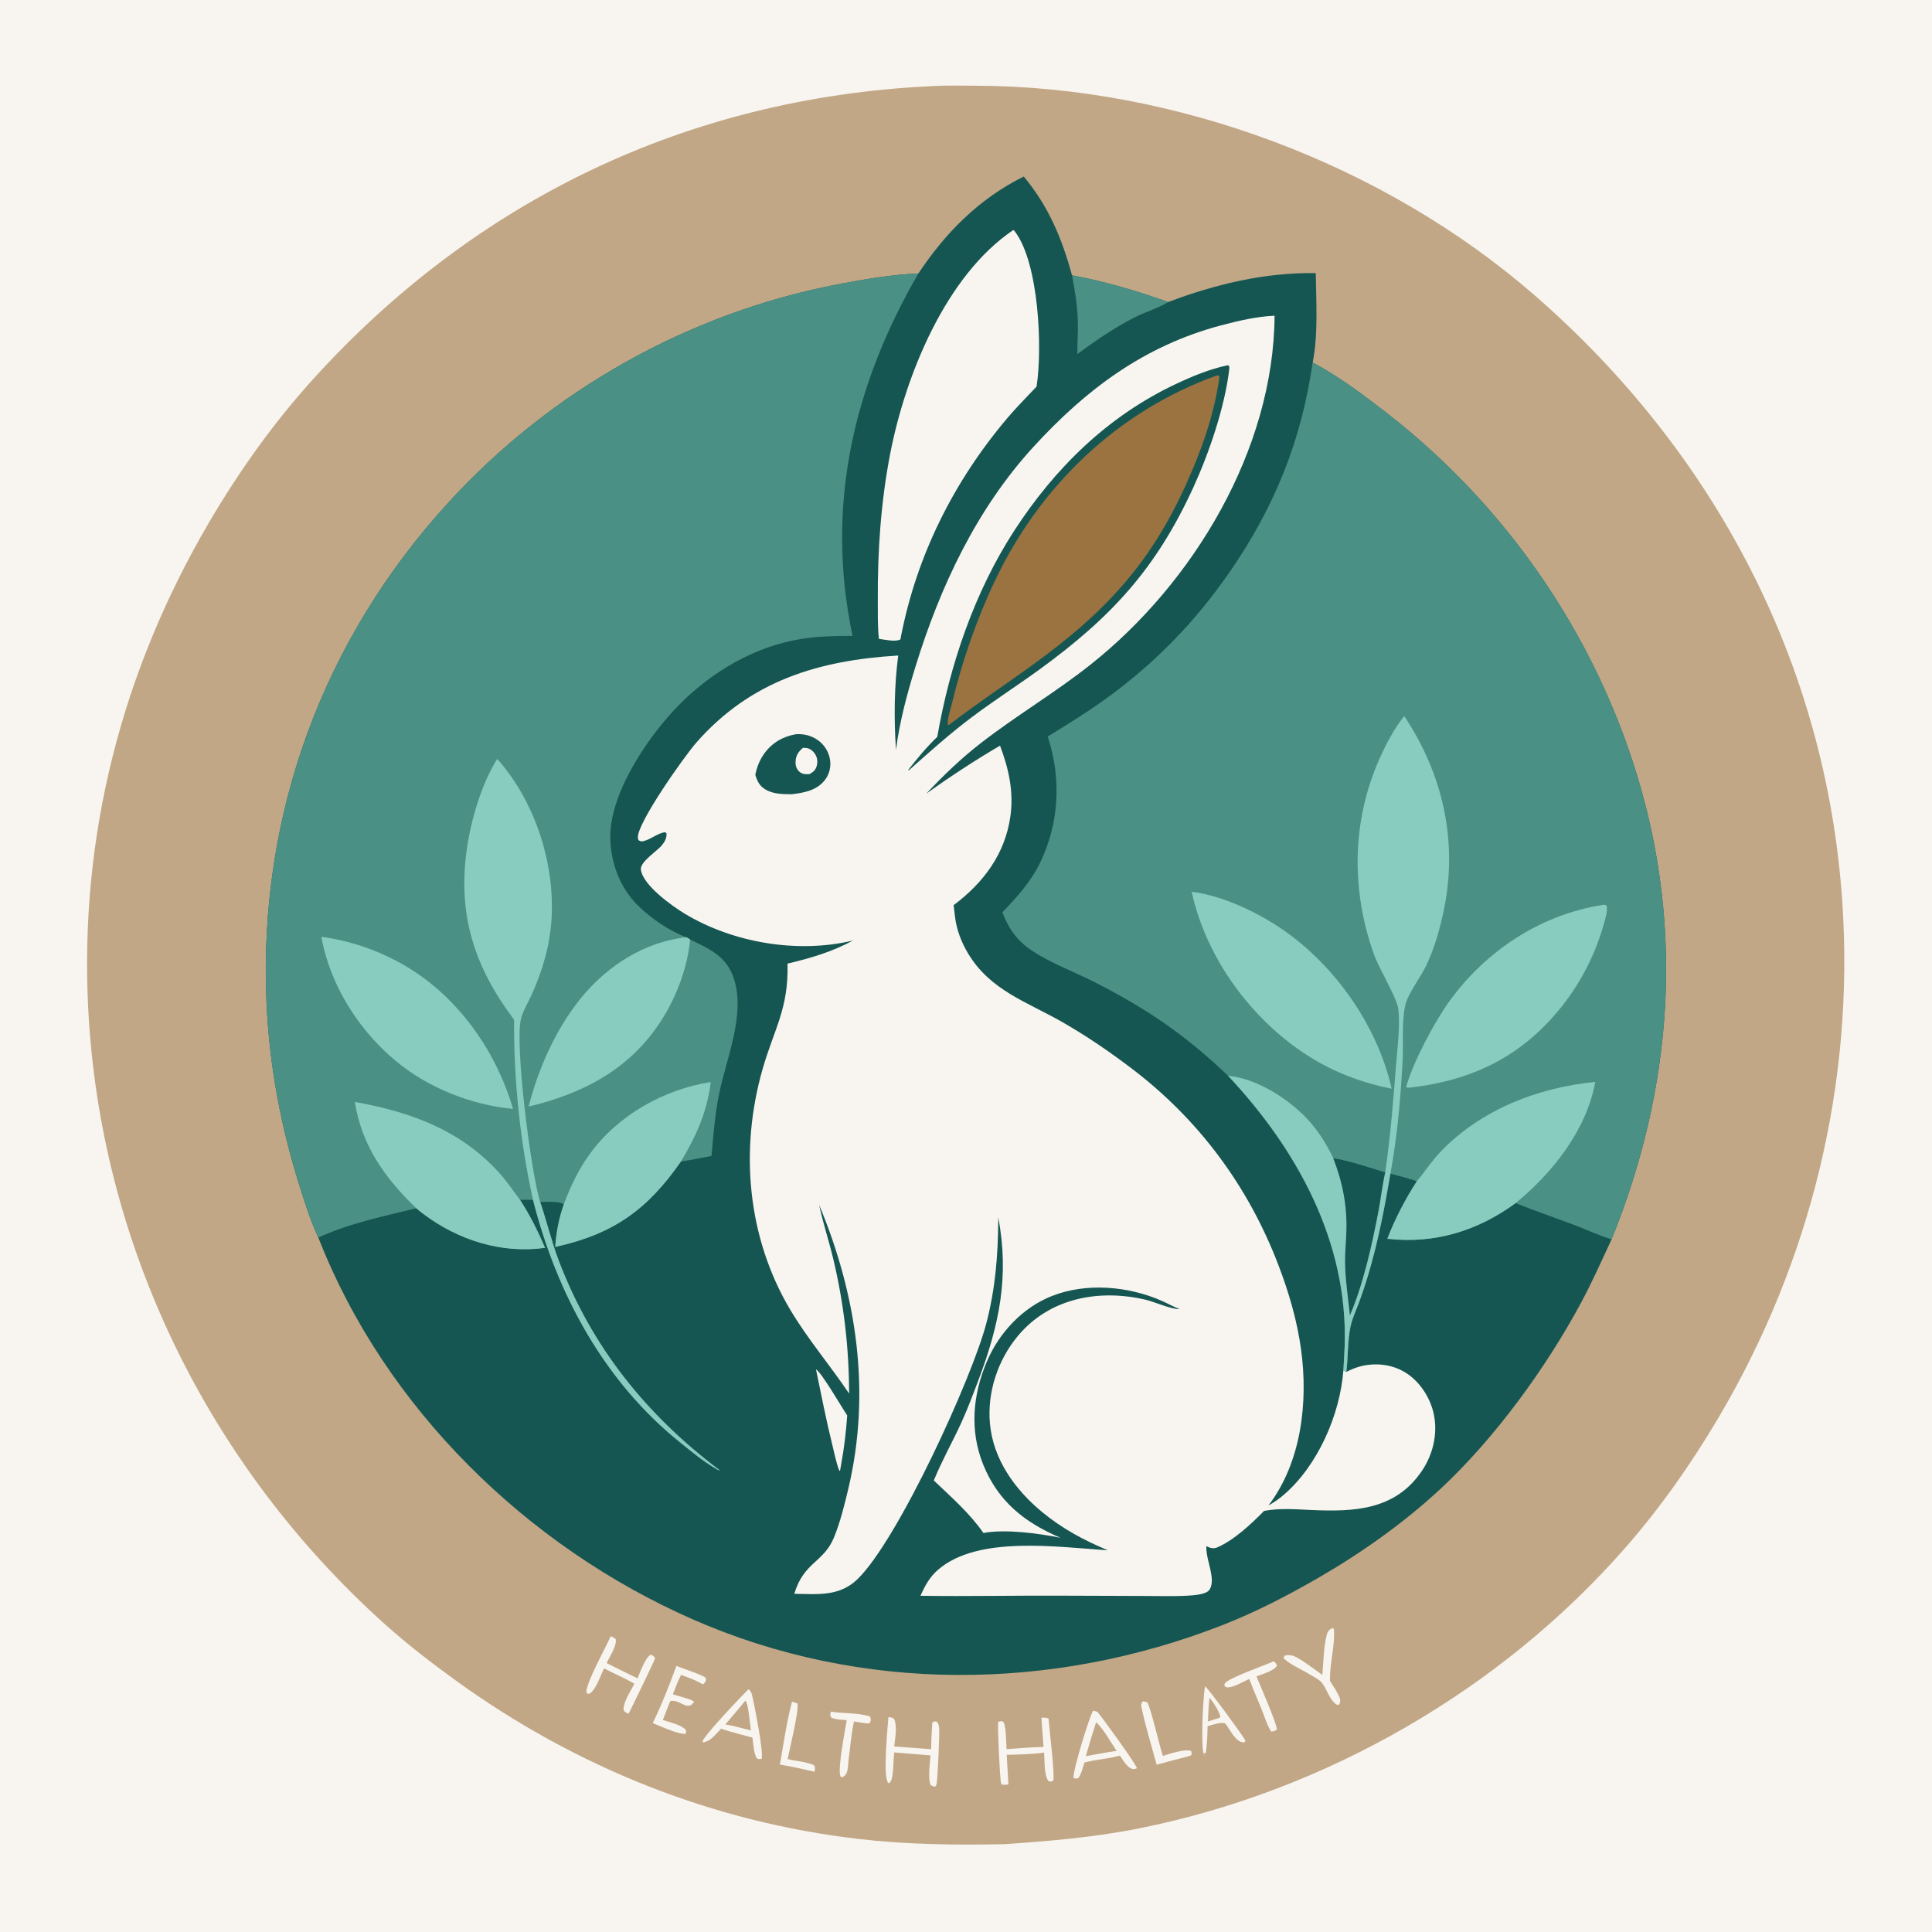
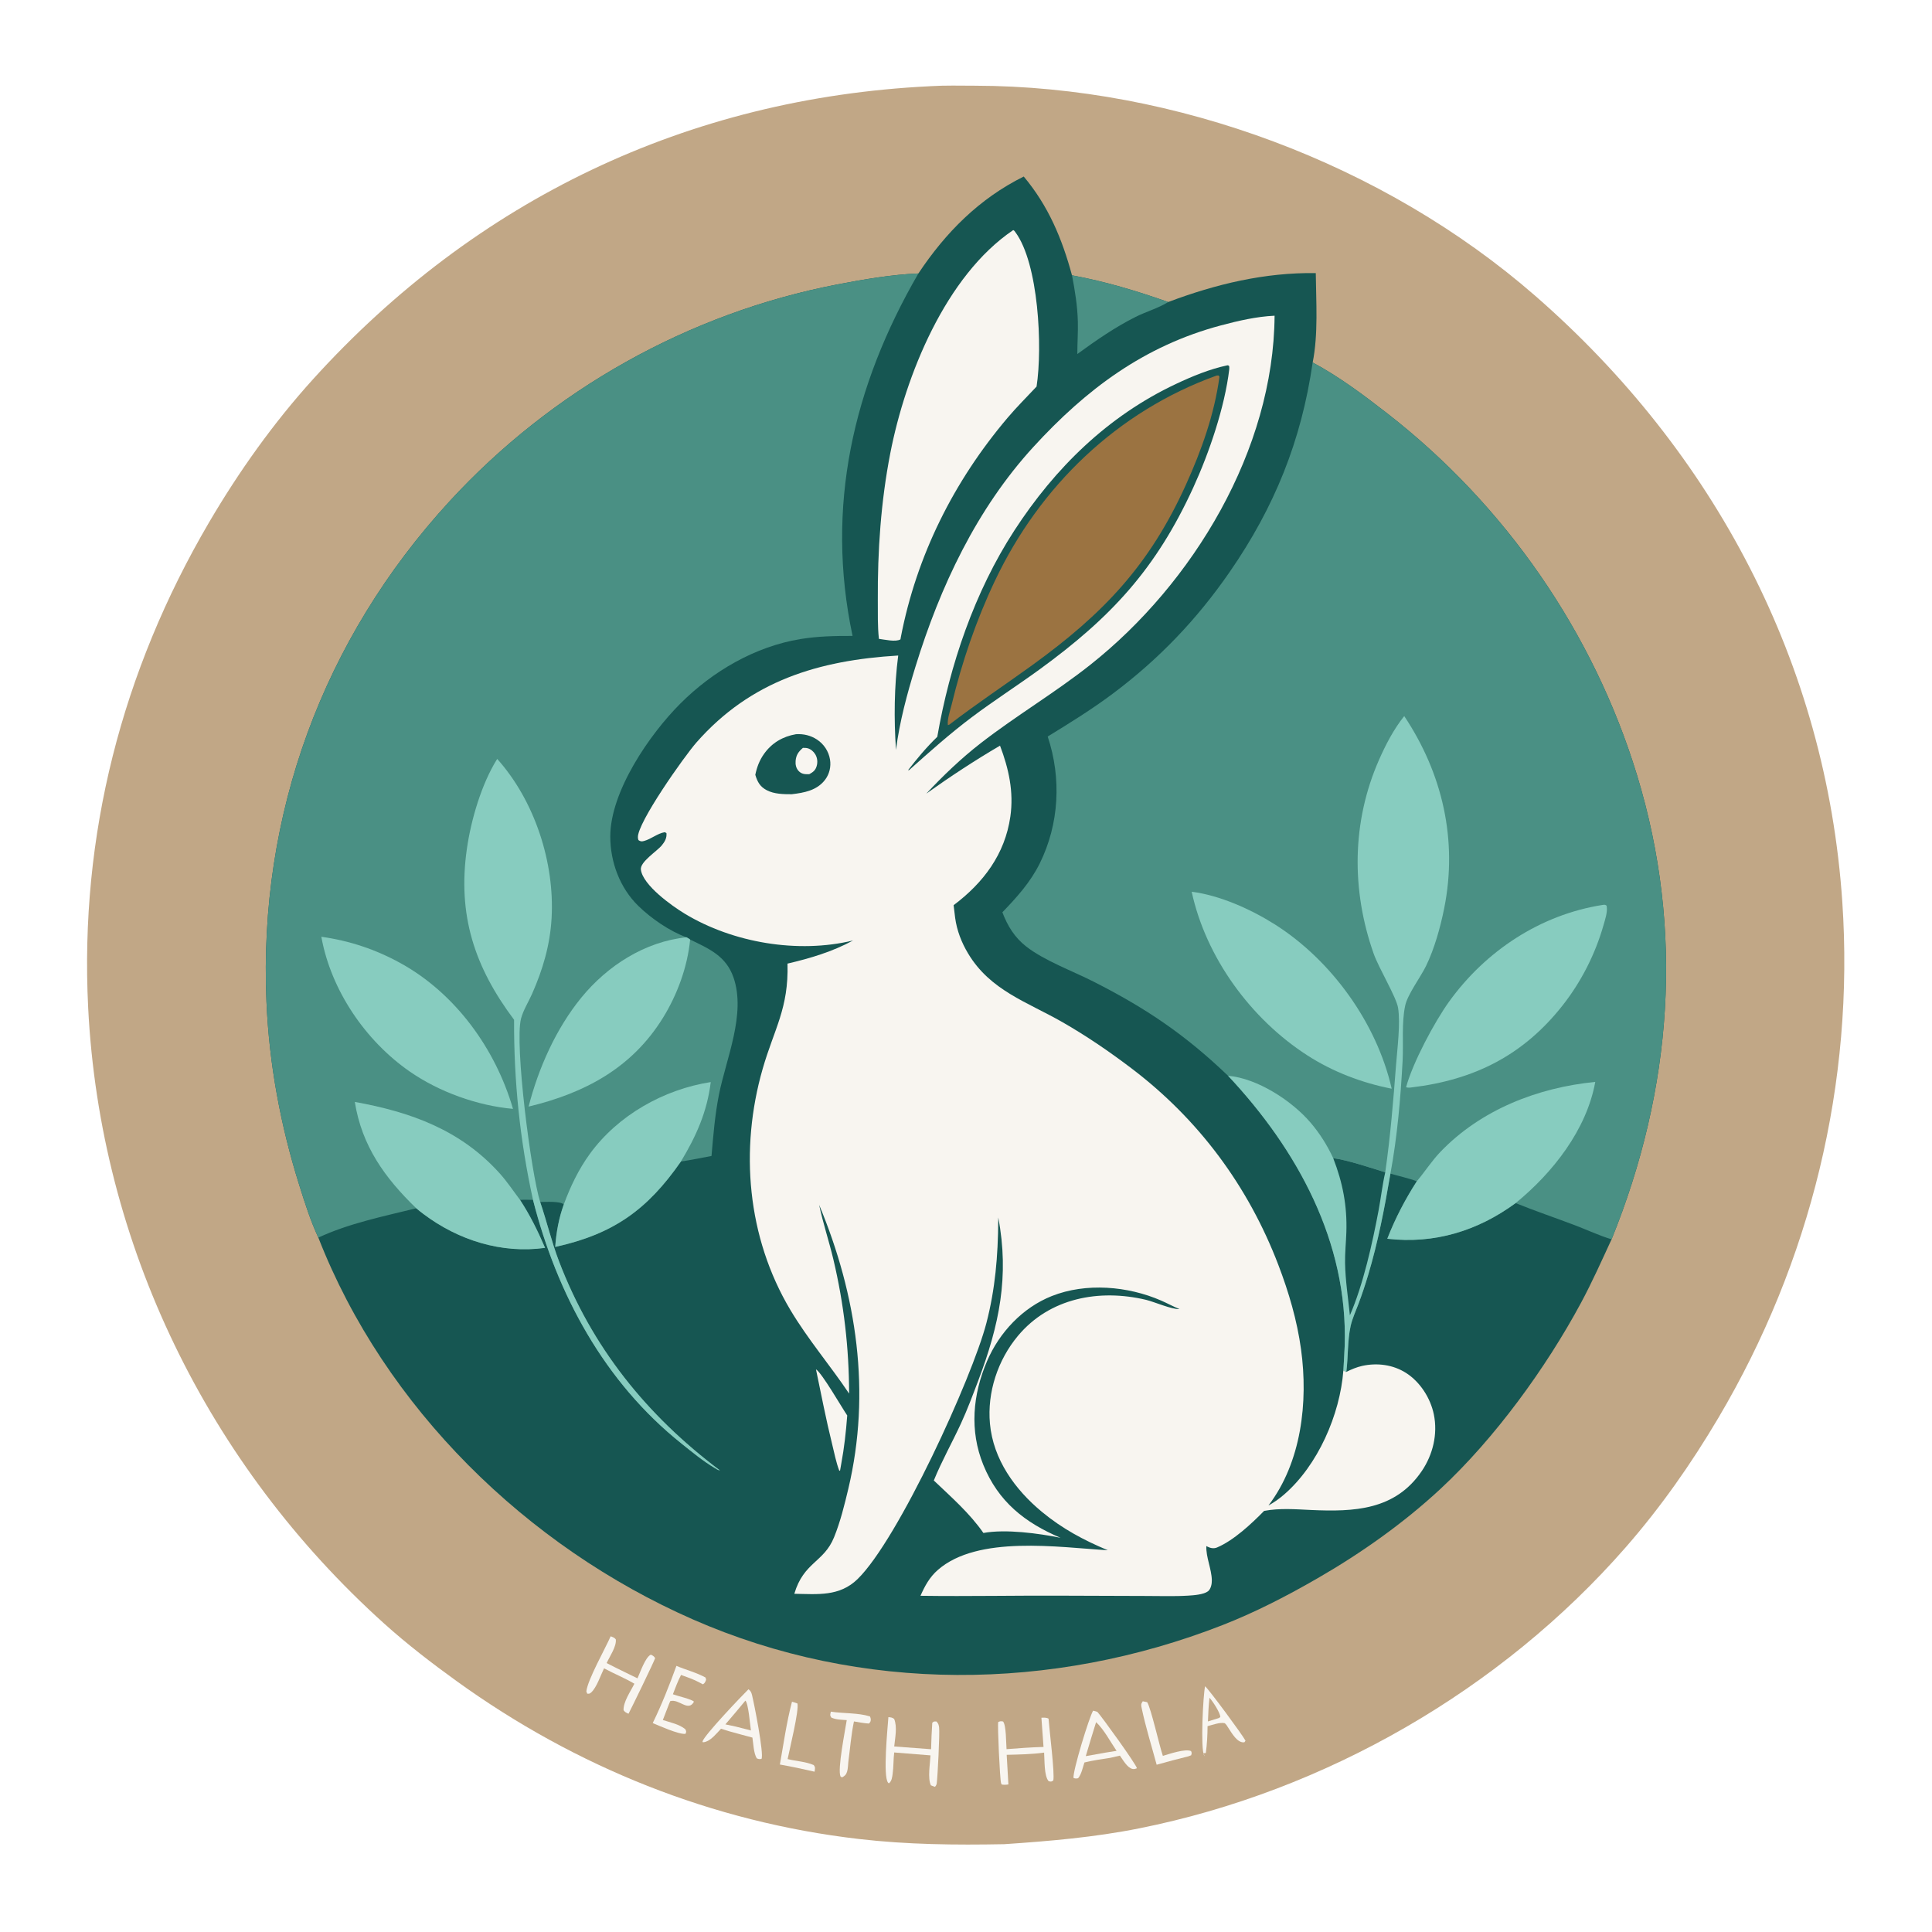
<svg xmlns="http://www.w3.org/2000/svg" version="1.1" style="display: block;" viewBox="0 0 2048 2048" width="1024" height="1024">
-   <path transform="translate(0,0)" fill="rgb(248,245,240)" d="M 0 0 L 2048 0 L 2048 2048 L 0 2048 L 0 0 z" />
  <path transform="translate(0,0)" fill="rgb(193,167,134)" d="M 985.417 91.425 C 985.718 91.399 986.019 91.364 986.322 91.346 C 1001.96 90.384 1017.89 90.82 1033.55 90.851 C 1245.76 91.265 1467.11 173.856 1627.33 313.515 C 1817.18 478.988 1935.8 703.149 1952.91 955.82 C 1965.91 1147.85 1919.4 1337.66 1821.5 1503.08 C 1792.77 1551.64 1760.49 1597.68 1723.35 1640.18 C 1591.08 1791.55 1404.74 1898.7 1207.74 1938.11 C 1160.26 1947.61 1112.64 1951.66 1064.41 1954.92 C 1012.73 1955.9 961.835 1955.38 910.352 1949.4 C 755.28 1931.36 610.472 1873.29 484.12 1782.1 C 457.587 1762.95 431.451 1742.86 407.12 1720.95 C 220.69 1553.07 106.008 1319.27 93.459 1068.07 C 84.334 885.431 129.247 711.321 221.546 553.849 C 253.151 499.927 289.971 448.171 331.979 401.828 C 504.306 211.716 729.033 103.98 985.417 91.425 z" />
  <path transform="translate(0,0)" fill="rgb(248,245,240)" d="M 839.534 1803.91 C 841.524 1804.4 843.384 1805.03 845.305 1805.74 C 847.192 1812.93 836.925 1854.66 834.901 1864.69 C 844.207 1867.05 853.55 1867.2 862.511 1871 C 864.638 1873.66 863.848 1874.78 863.496 1878.07 C 851.268 1875.23 839.063 1872.67 826.705 1870.46 C 830.664 1848.21 833.789 1825.81 839.534 1803.91 z" />
  <path transform="translate(0,0)" fill="rgb(248,245,240)" d="M 1211.36 1803.41 L 1216.05 1804.38 C 1220.15 1810.91 1228.85 1850.07 1232.68 1861.31 C 1239.53 1859.28 1256.26 1853.47 1262.58 1856.2 C 1263.45 1858.37 1263.36 1858.41 1262.68 1860.67 L 1259.78 1861.78 C 1248.5 1864.56 1237.29 1867.51 1226.11 1870.69 C 1220.77 1850.96 1214.5 1830.93 1210.29 1810.97 C 1209.52 1807.33 1209.3 1806.57 1211.36 1803.41 z" />
  <path transform="translate(0,0)" fill="rgb(248,245,240)" d="M 880.722 1814.43 C 893.993 1816.48 909.562 1815.53 922.167 1819.47 C 922.502 1820.28 922.986 1821.28 923.029 1822.16 C 923.145 1824.55 922.726 1825.55 921.017 1827.04 C 915.712 1826.7 910.456 1825.66 905.215 1824.79 C 902.288 1838.77 901.142 1853.57 899.265 1867.76 C 898.938 1870.96 898.883 1874.81 897.992 1877.86 C 897.054 1881.08 895.514 1882.65 892.58 1884.11 L 891.027 1883.2 C 887.445 1875.96 896.131 1833.23 897.58 1823.39 C 892.135 1822.95 886.225 1823.04 881.231 1820.68 C 879.484 1817.98 880.11 1817.48 880.722 1814.43 z" />
-   <path transform="translate(0,0)" fill="rgb(248,245,240)" d="M 1350.15 1760.99 C 1352.03 1762.55 1352.86 1763.32 1353.58 1765.68 C 1351.27 1770.89 1337.4 1774.85 1331.94 1777.05 C 1335.1 1785.33 1354.23 1828.23 1353.43 1833.5 C 1351.27 1834.98 1350.09 1835.32 1347.48 1835.52 C 1343.13 1828.76 1340.52 1819.74 1337.5 1812.25 C 1333 1801.45 1328.41 1790.67 1324.26 1779.73 C 1318.36 1782.37 1308.53 1788.3 1302.13 1788.71 C 1299.99 1788.85 1299.47 1788.3 1297.94 1787.04 L 1298.21 1784.72 C 1302.35 1778.41 1340.96 1765.48 1350.15 1760.99 z" />
-   <path transform="translate(0,0)" fill="rgb(248,245,240)" d="M 1412.66 1725.59 C 1414.19 1727.05 1414.11 1727.1 1414.18 1729.13 C 1414.77 1745.69 1409.42 1764.34 1409.81 1781.81 C 1413.33 1787.56 1417.86 1793.79 1420.24 1800.09 C 1421.25 1802.76 1420.74 1804.28 1419.61 1806.79 L 1417.95 1807.41 C 1410.22 1804.27 1406.33 1789.86 1401.07 1783.58 C 1397.98 1779.88 1390.67 1776.45 1386.5 1773.84 C 1378.79 1769.12 1366.22 1763.91 1360.39 1757.33 L 1362.19 1754.82 C 1365.02 1754.44 1368.27 1754.37 1371.02 1755.32 C 1378.16 1757.78 1394.53 1770.46 1401.74 1775.5 C 1402.99 1761.69 1403.01 1746.43 1406.43 1733 C 1407.55 1728.6 1409 1727.83 1412.66 1725.59 z" />
  <path transform="translate(0,0)" fill="rgb(248,245,240)" d="M 1277.44 1787.52 C 1281 1790.13 1317.37 1839.43 1320.3 1845.24 L 1319.16 1846.83 C 1317.64 1847.03 1317.85 1847.13 1316.21 1846.72 C 1309.41 1845.02 1303.98 1834.07 1300.12 1828.58 L 1298.39 1826.68 C 1293.35 1825.37 1285.23 1828.51 1280.05 1829.81 C 1280.03 1839.38 1279.49 1848.78 1278.22 1858.27 L 1275.68 1858.51 L 1277.04 1861.63 C 1276.86 1861.41 1276.66 1861.21 1276.51 1860.97 C 1272.37 1854.46 1275.37 1796.44 1277.44 1787.52 z" />
  <path transform="translate(0,0)" fill="rgb(193,167,134)" d="M 1282.11 1799.68 C 1285.6 1803.51 1293.18 1815.1 1293.63 1819.98 L 1292.34 1821.09 L 1280.47 1824.79 C 1280.78 1816.38 1281.12 1808.05 1282.11 1799.68 z" />
  <path transform="translate(0,0)" fill="rgb(248,245,240)" d="M 717.033 1765.89 C 727.039 1770.13 738.547 1773.04 747.939 1778.28 L 748.491 1780.63 C 747.475 1783.23 747.381 1783.85 745.182 1785.48 C 743.898 1784.8 742.598 1784.15 741.321 1783.45 C 735.115 1780.1 728.562 1777.89 721.937 1775.5 C 718.479 1782.03 715.984 1789.12 713.285 1795.99 C 717.566 1797.68 733.797 1801.35 735.635 1803.88 C 729.497 1815.14 719.799 1800.46 710.453 1803.29 L 709.039 1806.72 L 702.632 1823.3 C 710.458 1825.81 720.139 1827.78 726.527 1833.1 C 727.595 1835.61 727.659 1835.4 726.66 1837.92 C 719.928 1838.92 698.425 1829.23 691.924 1826.52 C 701.484 1806.95 709.593 1786.35 717.033 1765.89 z" />
  <path transform="translate(0,0)" fill="rgb(248,245,240)" d="M 647.315 1734.55 C 649.598 1735.41 651.201 1735.8 652.764 1737.77 C 653.777 1745.16 646.197 1756.05 643.07 1762.91 C 653.84 1768.53 664.863 1773.74 675.765 1779.11 C 678.505 1773.13 684.011 1756.76 689.879 1754.02 C 692.159 1755 693.086 1755.55 694.466 1757.64 C 693.851 1760.49 668.789 1811.97 666.248 1816.64 C 663.897 1815.58 662.576 1815.07 661.013 1812.92 C 660.612 1803.95 668.54 1792.8 672.476 1784.8 C 662.206 1778.76 650.845 1774.18 640.321 1768.49 C 636.851 1775.53 632.363 1789.13 626.616 1794.11 C 624.945 1795.56 624.579 1795.48 622.5 1795.37 L 621.563 1792.96 C 622.844 1780.77 641.445 1747.9 647.315 1734.55 z" />
  <path transform="translate(0,0)" fill="rgb(248,245,240)" d="M 1103.94 1820.87 C 1106.68 1820.79 1108.99 1820.52 1111.5 1821.84 C 1112.26 1833.04 1118.35 1881.03 1116.48 1887.49 C 1114.16 1888.81 1114.26 1888.72 1111.63 1888.14 C 1106.64 1882.62 1107.39 1865.41 1106.8 1857.83 C 1093.78 1859.65 1080.26 1859.86 1067.13 1860.18 L 1068.95 1891.57 C 1066.41 1892.01 1064.5 1892.04 1061.94 1891.71 C 1061.68 1891.19 1061.32 1890.71 1061.16 1890.15 C 1059.9 1885.76 1057.23 1827.97 1058.16 1825.41 C 1060.49 1824.44 1060.79 1824.43 1063.28 1824.86 C 1066.7 1828.83 1066.44 1847.75 1066.98 1854.17 C 1080.05 1853.16 1093.08 1852.18 1106.18 1851.84 L 1103.94 1820.87 z" />
  <path transform="translate(0,0)" fill="rgb(248,245,240)" d="M 941.732 1820.23 C 944.289 1820.49 945.71 1820.52 947.829 1822.12 C 951.384 1830.66 948.795 1842.31 947.905 1851.32 L 986.997 1854.25 C 987.249 1844.89 987.578 1835.58 988.245 1826.24 C 990.277 1824.42 990.137 1824.88 992.689 1824.85 C 994.663 1826.97 995.159 1828.35 995.509 1831.25 C 996.233 1837.26 993.962 1883.43 992.97 1890.46 C 992.755 1891.98 992.113 1892.95 991.144 1894.09 C 989.57 1893.65 988.255 1893.15 986.765 1892.5 C 983.162 1884.96 985.988 1869.3 986.359 1860.77 L 947.881 1857.69 C 946.969 1865.19 947.296 1872.8 946.246 1880.28 C 945.734 1883.93 945.298 1888.14 942.235 1890.44 C 941.976 1890.22 941.683 1890.04 941.456 1889.78 C 935.712 1883.36 940.961 1831.26 941.732 1820.23 z" />
  <path transform="translate(0,0)" fill="rgb(248,245,240)" d="M 793.422 1790.68 C 795.845 1792.47 796.478 1794.07 797.199 1796.94 C 799.272 1805.2 810.091 1859.57 807.199 1864.53 C 804.794 1864.82 804.392 1864.86 802.195 1863.89 C 798.861 1858.42 798.615 1848.35 797.587 1841.92 C 789.211 1839.74 780.873 1837.39 772.524 1835.1 L 764.323 1832.53 C 761.79 1835.26 759.267 1838.03 756.622 1840.65 C 753.823 1843.43 749.049 1846.94 745.003 1846.89 L 744.705 1845.96 C 746.764 1839.16 785.764 1798.24 793.422 1790.68 z" />
  <path transform="translate(0,0)" fill="rgb(193,167,134)" d="M 790.148 1802.74 C 793.362 1805.74 795.086 1828.37 796.004 1834.34 L 779.522 1830.15 L 768.925 1827.91 C 776.134 1819.64 783.104 1811.15 790.148 1802.74 z" />
  <path transform="translate(0,0)" fill="rgb(248,245,240)" d="M 1158.75 1813.41 C 1160.3 1813.7 1161.7 1814.14 1163.2 1814.62 C 1167.35 1818.9 1204.7 1870.65 1205.18 1874.41 C 1203.56 1875.05 1202.36 1875.52 1200.57 1875.16 C 1194.96 1874.02 1190.3 1865.39 1187.15 1861.04 L 1176.67 1863.44 C 1167.59 1864.84 1158.49 1866.09 1149.56 1868.28 C 1147.71 1873.61 1146.46 1880.73 1142.84 1885 C 1140.83 1885.44 1139.93 1885.43 1137.98 1884.74 C 1136.96 1877.68 1154.75 1819.7 1158.75 1813.41 z" />
  <path transform="translate(0,0)" fill="rgb(193,167,134)" d="M 1161.91 1825.56 C 1170.36 1833.43 1176.99 1846.28 1183.61 1855.96 L 1171.82 1857.86 L 1150.97 1861.58 C 1154.53 1849.54 1158.13 1837.53 1161.91 1825.56 z" />
  <path transform="translate(0,0)" fill="rgb(22,86,82)" d="M 973.545 289.856 C 1002.42 246.466 1037.97 210.544 1085.21 187.125 C 1111.37 218.381 1125.81 252.919 1136.36 291.85 C 1171.53 298.367 1204.66 308.292 1238.37 320.153 C 1288.85 301.138 1340.51 288.731 1394.78 289.487 C 1395.11 320.093 1397.51 354.159 1391.49 384.266 C 1419.29 399.087 1445.73 418.919 1470.56 438.235 C 1595.66 535.549 1689.08 670.218 1735.36 821.885 C 1785.61 986.588 1772.77 1154.96 1708.33 1313.72 C 1697.89 1336.32 1687.7 1359.16 1675.91 1381.09 C 1638.77 1450.13 1584.48 1524.79 1527.07 1578.18 C 1488.12 1614.4 1442.99 1646.33 1396.96 1672.86 C 1364.36 1691.66 1331 1708.96 1295.91 1722.67 C 1115.27 1793.25 913.129 1795.02 734.626 1716.71 C 558.436 1639.42 407.847 1492.37 337.465 1311.91 C 329.276 1294.45 323.278 1275.48 317.502 1257.11 C 297.459 1193.37 285.319 1128.54 282.458 1061.74 C 273.968 863.526 342.236 677.68 476.356 531.609 C 584.854 413.444 730.122 331.798 887.77 301.489 C 915.847 296.091 944.944 291.085 973.545 289.856 z" />
  <path transform="translate(0,0)" fill="rgb(248,245,240)" d="M 864.961 1451.52 C 871.487 1455.71 891.794 1491.16 898.094 1500.45 C 896.798 1517.78 894.927 1534.63 891.754 1551.72 L 890.527 1558.76 L 889.715 1559.13 C 886.256 1550.1 884.388 1540.09 882.061 1530.69 C 875.551 1504.42 870.502 1477.99 864.961 1451.52 z" />
  <path transform="translate(0,0)" fill="rgb(74,144,132)" d="M 1136.36 291.85 C 1171.53 298.367 1204.66 308.292 1238.37 320.153 C 1227.99 326.649 1214.9 330.374 1203.87 335.885 C 1182.07 346.779 1161.68 360.948 1142.03 375.266 C 1141.97 363.832 1142.87 352.448 1142.57 340.988 C 1142.14 324.284 1139.52 308.197 1136.36 291.85 z" />
  <path transform="translate(0,0)" fill="rgb(248,245,240)" d="M 1074.08 243.884 C 1075.55 244.833 1075.01 244.328 1076.28 246.036 C 1100.98 279.257 1105.26 367.994 1098.81 409.765 C 1088.54 420.76 1077.86 431.325 1068.13 442.814 C 1011.03 510.222 971.612 588.825 954.856 675.777 L 954.526 677.76 C 949.334 680.797 937.803 677.959 931.684 677.222 C 930.201 663.789 930.603 649.666 930.523 636.161 C 930.214 584.013 933.763 531.72 943.744 480.468 C 959.747 398.3 1002.27 292.333 1074.08 243.884 z" />
  <path transform="translate(0,0)" fill="rgb(74,144,132)" d="M 337.465 1311.91 C 329.276 1294.45 323.278 1275.48 317.502 1257.11 C 297.459 1193.37 285.319 1128.54 282.458 1061.74 C 273.968 863.526 342.236 677.68 476.356 531.609 C 584.854 413.444 730.122 331.798 887.77 301.489 C 915.847 296.091 944.944 291.085 973.545 289.856 C 904.156 409.459 874.816 537.399 903.751 674.097 C 885.132 674.058 866.957 674.387 848.516 677.428 C 800.265 685.383 755.468 711.532 721.168 745.848 C 688.551 778.481 646.956 838.916 646.93 886.685 C 646.915 913.802 657.043 941.08 676.512 960.174 C 690.003 973.405 709.821 987.116 727.715 993.582 C 728.9 994.307 730.573 995.064 731.565 995.999 C 751.701 1005.69 769.757 1013.46 777.601 1036.32 C 790.931 1075.17 769.702 1122.12 762.068 1160.64 C 757.811 1182.12 756.121 1203.6 754.228 1225.37 C 743.439 1227.43 732.659 1229.61 721.795 1231.26 C 686.167 1282.53 650.128 1308.22 588.558 1321.8 C 589.663 1306.17 592.365 1291.47 597.659 1276.71 C 593.671 1273.11 578.617 1274.11 572.604 1274.13 C 579.673 1294.93 584.672 1316.34 592.545 1336.96 C 627.33 1428.06 685.353 1500.24 763.039 1558.6 C 761.31 1558.65 759.139 1557.06 757.689 1556.21 C 745.166 1548.8 733.673 1539.21 722.319 1530.15 C 640.741 1465.06 590.479 1371.95 565.005 1271.93 C 560.444 1271.85 555.832 1271.63 551.281 1271.96 C 561.92 1288.19 570.166 1305.01 577.806 1322.78 C 531.649 1329.2 485.711 1314.66 448.858 1286.9 C 446.257 1284.94 443.706 1282.93 441.227 1280.82 C 406.765 1289.32 369.75 1296.82 337.465 1311.91 z" />
  <path transform="translate(0,0)" fill="rgb(135,204,191)" d="M 597.659 1276.71 C 604.721 1257.63 613.298 1239.6 625.299 1223.1 C 655.118 1182.1 703.674 1154.79 753.427 1147.03 C 749.595 1178.54 738.007 1204.4 721.795 1231.26 C 686.167 1282.53 650.128 1308.22 588.558 1321.8 C 589.663 1306.17 592.365 1291.47 597.659 1276.71 z" />
  <path transform="translate(0,0)" fill="rgb(135,204,191)" d="M 727.715 993.582 C 728.9 994.307 730.573 995.064 731.565 995.999 C 728.781 1024.9 718 1054.28 702.785 1078.9 C 669.824 1132.23 619.751 1158.78 560.346 1173.03 C 570.793 1132.22 589.427 1090.36 616.203 1057.55 C 643.834 1023.7 683.708 998.065 727.715 993.582 z" />
  <path transform="translate(0,0)" fill="rgb(135,204,191)" d="M 376.101 1168.07 C 435.446 1178.79 488.241 1197.71 529.766 1243.89 C 537.58 1252.58 544.237 1262.63 551.281 1271.96 C 561.92 1288.19 570.166 1305.01 577.806 1322.78 C 531.649 1329.2 485.711 1314.66 448.858 1286.9 C 446.257 1284.94 443.706 1282.93 441.227 1280.82 C 407.826 1248.46 383.61 1214.84 376.101 1168.07 z" />
  <path transform="translate(0,0)" fill="rgb(135,204,191)" d="M 340.64 993.022 C 370.506 997.172 398.117 1006.39 424.536 1020.95 C 482.835 1053.06 525.302 1111.86 543.804 1175.45 C 506.075 1172.08 465.635 1157.52 434.543 1136.01 C 387.433 1103.42 350.799 1049.65 340.64 993.022 z" />
  <path transform="translate(0,0)" fill="rgb(135,204,191)" d="M 527.053 804.481 C 566.718 848.777 588.059 914.134 584.708 973.295 C 583.099 1001.7 575.423 1027.76 563.988 1053.6 C 560.296 1061.94 554.609 1070.98 552.329 1079.7 C 545.286 1106.67 563.029 1244.21 572.604 1274.13 C 579.673 1294.93 584.672 1316.34 592.545 1336.96 C 627.33 1428.06 685.353 1500.24 763.039 1558.6 C 761.31 1558.65 759.139 1557.06 757.689 1556.21 C 745.166 1548.8 733.673 1539.21 722.319 1530.15 C 640.741 1465.06 590.479 1371.95 565.005 1271.93 C 551.075 1208.53 544.693 1145.89 544.938 1080.99 C 503.064 1025.18 484.822 970.115 494.923 899.729 C 499.322 869.079 510.401 830.993 527.053 804.481 z" />
  <path transform="translate(0,0)" fill="rgb(74,144,132)" d="M 1391.49 384.266 C 1419.29 399.087 1445.73 418.919 1470.56 438.235 C 1595.66 535.549 1689.08 670.218 1735.36 821.885 C 1785.61 986.588 1772.77 1154.96 1708.33 1313.72 C 1695.25 1309.83 1682.21 1303.62 1669.4 1298.78 C 1648.53 1290.88 1627.32 1283.7 1606.62 1275.35 C 1566.29 1304.91 1520.47 1318.9 1470.59 1313.13 C 1478.8 1291.97 1489.58 1271.23 1501.88 1252.2 C 1493.02 1248.88 1483.06 1246.79 1473.91 1244.09 C 1467.69 1280.55 1460.87 1316.35 1450.21 1351.84 C 1447.15 1362.01 1443.82 1372.08 1440.09 1382.02 C 1437.2 1389.7 1433.48 1397.67 1431.71 1405.67 C 1428.3 1421.16 1429.18 1438.35 1427.16 1454.26 L 1426.72 1454.4 L 1424.03 1452.69 C 1424.45 1443.98 1425.16 1435.31 1425.44 1426.59 C 1428.96 1316.35 1375.15 1218.64 1301.81 1140.38 C 1256.3 1096.83 1215.27 1069.03 1159.1 1040.52 C 1136.81 1029.21 1107.1 1018.38 1087.78 1003.3 C 1075.51 993.719 1068.01 981.462 1062.56 967.05 C 1077.84 951.231 1092.29 935.194 1102.13 915.33 C 1122.87 873.469 1125.32 824.891 1110.6 780.749 C 1133.92 766.479 1157.29 751.984 1179.21 735.606 C 1228.36 698.878 1268.6 656.784 1303.43 606.421 C 1351.13 537.451 1379.45 467.309 1391.49 384.266 z" />
  <path transform="translate(0,0)" fill="rgb(135,204,191)" d="M 1263.24 945.284 C 1293.05 949.026 1326.22 963.958 1351.43 979.923 C 1411.36 1017.88 1459.45 1084.49 1475.26 1154.07 C 1443.66 1147.91 1412.88 1136.18 1385.79 1118.71 C 1325.92 1080.1 1278.37 1015.14 1263.24 945.284 z" />
  <path transform="translate(0,0)" fill="rgb(135,204,191)" d="M 1501.88 1252.2 C 1510.46 1242.04 1517.61 1230.72 1526.85 1221.08 C 1569.89 1176.19 1630.14 1152.88 1691.05 1146.85 C 1681.85 1197.75 1645.82 1243.37 1606.62 1275.35 C 1566.29 1304.91 1520.47 1318.9 1470.59 1313.13 C 1478.8 1291.97 1489.58 1271.23 1501.88 1252.2 z" />
  <path transform="translate(0,0)" fill="rgb(135,204,191)" d="M 1698.36 959.337 C 1700.66 959.121 1701.02 958.636 1703.02 959.98 C 1703.11 960.467 1703.21 960.951 1703.27 961.441 C 1704.03 967.15 1701.45 974.895 1699.89 980.375 C 1691.14 1011.19 1676.26 1040.57 1656.45 1065.75 C 1614.7 1118.79 1562.55 1144.81 1496.23 1152.72 C 1494.05 1153.02 1492.64 1153.12 1490.51 1152.54 C 1497.35 1126.83 1520.7 1083.12 1536.13 1061.72 C 1574.78 1008.11 1632.63 969.773 1698.36 959.337 z" />
  <path transform="translate(0,0)" fill="rgb(135,204,191)" d="M 1488.54 759.071 C 1529.15 819.981 1545.42 890.645 1530.88 962.968 C 1526.88 982.876 1520.54 1005.78 1511.6 1024.07 C 1505.79 1035.96 1492.11 1054.02 1489.55 1066.04 C 1485.64 1084.31 1487.83 1105.74 1486.82 1124.53 C 1484.71 1164.05 1481.16 1205.11 1473.91 1244.09 C 1467.69 1280.55 1460.87 1316.35 1450.21 1351.84 C 1447.15 1362.01 1443.82 1372.08 1440.09 1382.02 C 1437.2 1389.7 1433.48 1397.67 1431.71 1405.67 C 1428.3 1421.16 1429.18 1438.35 1427.16 1454.26 L 1426.72 1454.4 L 1424.03 1452.69 C 1424.45 1443.98 1425.16 1435.31 1425.44 1426.59 C 1428.96 1316.35 1375.15 1218.64 1301.81 1140.38 C 1333 1143.04 1369.7 1166.98 1389.54 1190.37 C 1399.25 1201.82 1406.93 1214.12 1413.27 1227.71 C 1427.17 1229.32 1454.36 1238.3 1468.42 1242.7 C 1473.95 1204.11 1476.92 1167.19 1479.91 1128.38 C 1481.24 1111.19 1484.65 1084.97 1482.02 1068.38 C 1480.2 1056.96 1461.58 1026.32 1456.13 1010.89 C 1432.38 943.599 1432.89 871.205 1461.79 805.516 C 1468.94 789.271 1477.43 772.97 1488.54 759.071 z" />
  <path transform="translate(0,0)" fill="rgb(22,86,82)" d="M 1413.27 1227.71 C 1427.17 1229.32 1454.36 1238.3 1468.42 1242.7 C 1465.38 1255.84 1463.87 1269.64 1461.38 1282.92 C 1454.8 1317.96 1445.1 1361.69 1430.95 1394.27 C 1429.08 1376.04 1426.16 1357.26 1425.83 1338.97 C 1425.64 1328.12 1426.82 1317.29 1427.19 1306.45 C 1428.15 1278.35 1423.39 1253.84 1413.27 1227.71 z" />
  <path transform="translate(0,0)" fill="rgb(248,245,240)" d="M 949.783 794.937 C 953.516 765.171 961.661 735.184 970.476 706.564 C 996.532 621.966 1035.16 539.617 1095.41 473.798 C 1151.54 412.476 1212.99 366.566 1294.22 344.938 C 1312.56 340.056 1332.11 335.516 1351.11 334.669 C 1350.16 476.748 1264.89 618.36 1155.61 704.842 C 1118.22 734.424 1077.16 758.634 1039.59 787.802 C 1019 803.784 999.692 822.276 981.896 841.281 C 1007.36 823.151 1033.08 806.219 1060.06 790.426 C 1069.32 814.842 1074.76 839.394 1071.02 865.577 C 1065.31 905.521 1042.44 935.813 1010.87 959.533 C 1011.38 963.992 1011.88 968.456 1012.49 972.903 C 1014.32 986.377 1019.24 999.058 1026.21 1010.7 C 1049.71 1049.96 1088.61 1061.98 1126.38 1083.62 C 1151.77 1098.17 1175.68 1114.53 1199.02 1132.2 C 1270.56 1186.35 1323.21 1257.36 1355.13 1340.93 C 1366.2 1369.92 1374.94 1399.57 1379.16 1430.37 C 1386.82 1486.26 1379.63 1549.83 1344.62 1595.89 C 1350.53 1592.63 1355.84 1588.88 1360.95 1584.48 C 1396.94 1553.55 1420.47 1499.61 1424.03 1452.69 L 1426.72 1454.4 L 1427.16 1454.26 C 1432.58 1451.58 1437.97 1449.27 1443.88 1447.94 C 1459.7 1444.4 1476.69 1446.57 1490.48 1455.38 C 1505.43 1464.93 1516.33 1481.99 1519.91 1499.25 C 1524.23 1520.09 1519 1541.86 1507.16 1559.35 C 1478.99 1600.94 1435.45 1602.7 1389.84 1600.65 C 1372.92 1599.88 1356.79 1598.49 1340 1601.62 C 1326.62 1615.28 1307.68 1632.99 1290.08 1640.4 C 1286.82 1641.77 1283.35 1641.19 1280.25 1639.65 C 1279.76 1639.41 1279.28 1639.15 1278.8 1638.9 C 1278.2 1650.43 1284.29 1662.94 1284.59 1674.95 C 1284.69 1678.75 1283.71 1684.41 1280.45 1686.88 C 1275.89 1690.34 1265.2 1691.1 1259.49 1691.44 C 1244.61 1692.35 1229.39 1691.78 1214.48 1691.79 L 1129.94 1691.5 C 1078.55 1691.16 1027.12 1692.34 975.748 1691.6 C 980.407 1681.1 985.399 1671.84 994.173 1664.18 C 1036.65 1627.09 1122.16 1640.21 1174.34 1643.33 C 1148.73 1632.61 1126.05 1620.48 1104.51 1602.66 C 1075.83 1578.94 1052.83 1547.02 1049.38 1509.08 C 1046.35 1475.85 1057.74 1441.61 1079.04 1416.08 C 1112.63 1375.84 1165.29 1366.09 1214.8 1377.87 C 1223.54 1379.95 1242.64 1388.35 1250.27 1387.65 C 1243.65 1384.96 1237.42 1381.52 1230.88 1378.67 C 1195.55 1363.25 1151.25 1359.48 1114.95 1373.86 C 1083.98 1386.13 1059.32 1412.51 1046.31 1442.84 C 1031.13 1478.24 1027.59 1516.52 1042.35 1552.8 C 1058.23 1591.84 1086.34 1614.04 1124.19 1630.12 C 1101.17 1625.46 1066.06 1620.68 1042.46 1625.01 C 1027.84 1603.95 1008.35 1586.98 989.886 1569.37 C 998.253 1548.74 1009.39 1529.09 1018.7 1508.85 C 1025.55 1493.96 1031.26 1478.64 1037.06 1463.32 C 1059.14 1404.91 1070.14 1353.18 1058.2 1290.55 L 1058.18 1294.03 C 1057.91 1331.27 1055 1366.45 1045.6 1402.59 C 1030.58 1460.29 952.365 1631.74 909.052 1673.91 C 889.862 1692.59 866.746 1689.88 842.011 1689.48 C 851.968 1655.74 873.272 1656.4 884.161 1629.52 C 890.827 1613.07 895.189 1595.28 899.285 1578.02 C 923.472 1476.11 908.346 1373.02 868.313 1277.18 C 872.419 1296.58 878.817 1315.64 883.397 1334.97 C 894.556 1382.08 899.984 1428.87 900.094 1477.27 C 879.929 1447.21 856.346 1419.72 837.733 1388.45 C 791.939 1311.5 783.942 1218.41 808.424 1133.14 C 820.639 1090.59 836.133 1068.99 834.784 1021.46 C 858.843 1015.86 882.472 1008.81 904.284 996.949 C 845.963 1011.09 776.981 999.493 725.797 968.51 C 712.604 960.524 681.559 938.555 679.365 921.901 C 678.272 913.602 696.327 902.488 701.564 896.083 C 704.777 892.152 706.973 888.326 706.471 883.13 L 704.726 882.147 C 696.811 883.436 690.32 889.474 682.564 891.509 C 680.008 892.18 678.979 891.976 676.814 890.593 C 676.406 889.351 676.301 889.252 676.21 887.765 C 675.279 872.586 725.402 801.63 738.439 786.839 C 796.01 721.524 867.862 699.952 952.145 694.885 C 947.87 727.497 947.541 762.139 949.783 794.937 z" />
  <path transform="translate(0,0)" fill="rgb(22,86,82)" d="M 843.816 778.283 C 851.835 777.794 859.374 779.549 866.125 784.011 C 873.404 788.823 878.462 796.527 879.85 805.153 C 881.073 812.754 879.243 820.551 874.551 826.684 C 865.944 837.934 852.421 840.364 839.261 841.916 C 830.576 841.935 820.628 841.771 812.779 837.662 C 805.651 833.931 802.882 828.798 800.65 821.343 C 802.347 813.199 805.042 806.023 809.854 799.212 C 818.133 787.495 829.837 780.669 843.816 778.283 z" />
  <path transform="translate(0,0)" fill="rgb(248,245,240)" d="M 851.118 792.781 C 852.825 792.775 854.556 792.745 856.219 793.206 C 859.541 794.126 862.346 796.609 864.14 799.492 C 866.52 803.318 866.959 808.062 865.622 812.346 C 864.252 816.735 861.843 818.451 857.955 820.633 C 857.532 820.651 857.11 820.674 856.687 820.687 C 852.756 820.811 849.456 820.317 846.633 817.333 C 843.854 814.396 843.03 810.433 843.384 806.502 C 843.948 800.244 846.462 796.766 851.118 792.781 z" />
  <path transform="translate(0,0)" fill="rgb(22,86,82)" d="M 1301.22 387.222 C 1302.17 387.275 1301.53 387.172 1302.97 388.009 C 1303.09 389.191 1303.2 390.302 1303.06 391.49 C 1298.28 431.667 1281.82 479.896 1265.01 516.62 C 1225.56 602.857 1178.08 654.298 1101.61 709.892 C 1078.12 726.97 1053.63 742.65 1030.39 760.087 C 1007.19 777.494 985.287 797.037 963.674 816.366 L 962.598 816.419 C 972.095 804.096 982.351 791.865 993.551 781.06 C 1006.75 705.058 1033.03 627.324 1075.25 562.344 C 1118.36 496.002 1174.32 441.043 1246.49 407.041 C 1264.05 398.771 1282.19 391.27 1301.22 387.222 z" />
  <path transform="translate(0,0)" fill="rgb(155,115,65)" d="M 1289.8 398.058 L 1291.71 398.038 L 1292.67 399.398 C 1287.29 439.221 1273.57 477.532 1257.06 513.998 C 1218.46 599.242 1169.57 650.593 1094.24 705.081 C 1064.98 726.245 1035.06 746.072 1006.38 768.097 C 1005.93 768.433 1005.32 768.488 1004.78 768.642 C 1003.88 762.529 1007.34 752.899 1008.84 746.712 C 1019.78 701.529 1034.64 657.961 1054.54 615.913 C 1102.16 515.32 1184.58 435.842 1289.8 398.058 z" />
</svg>